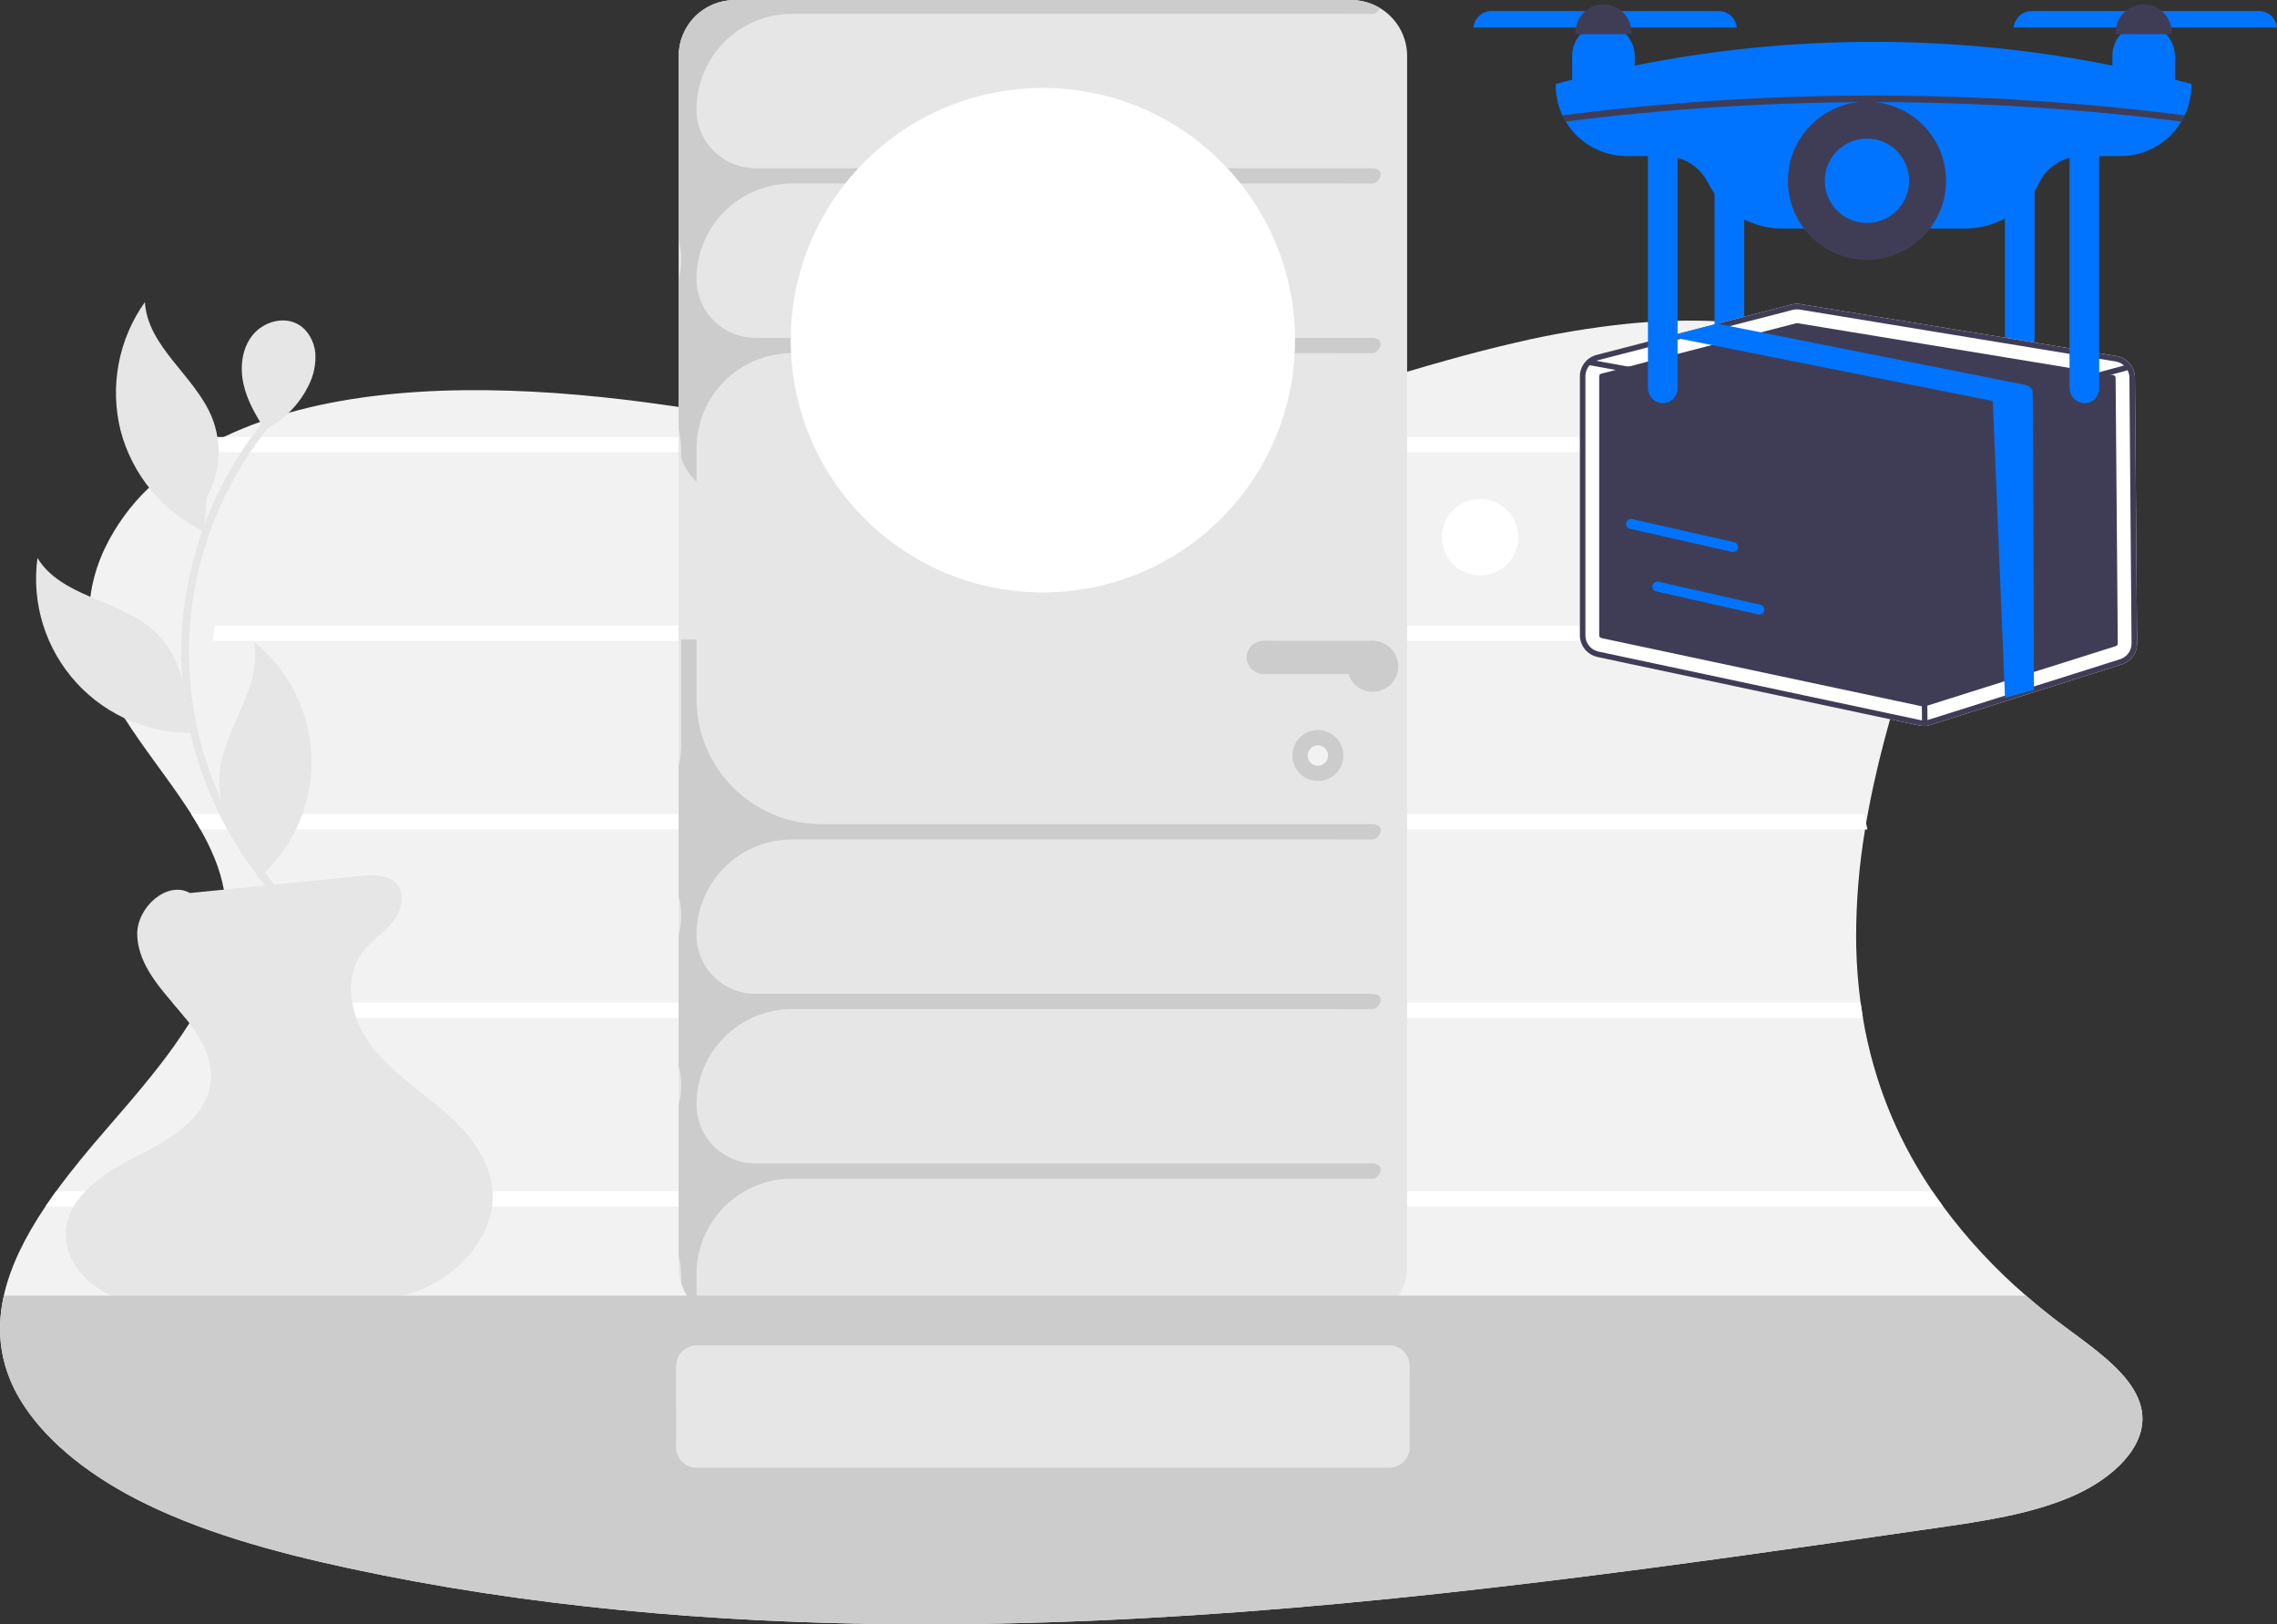
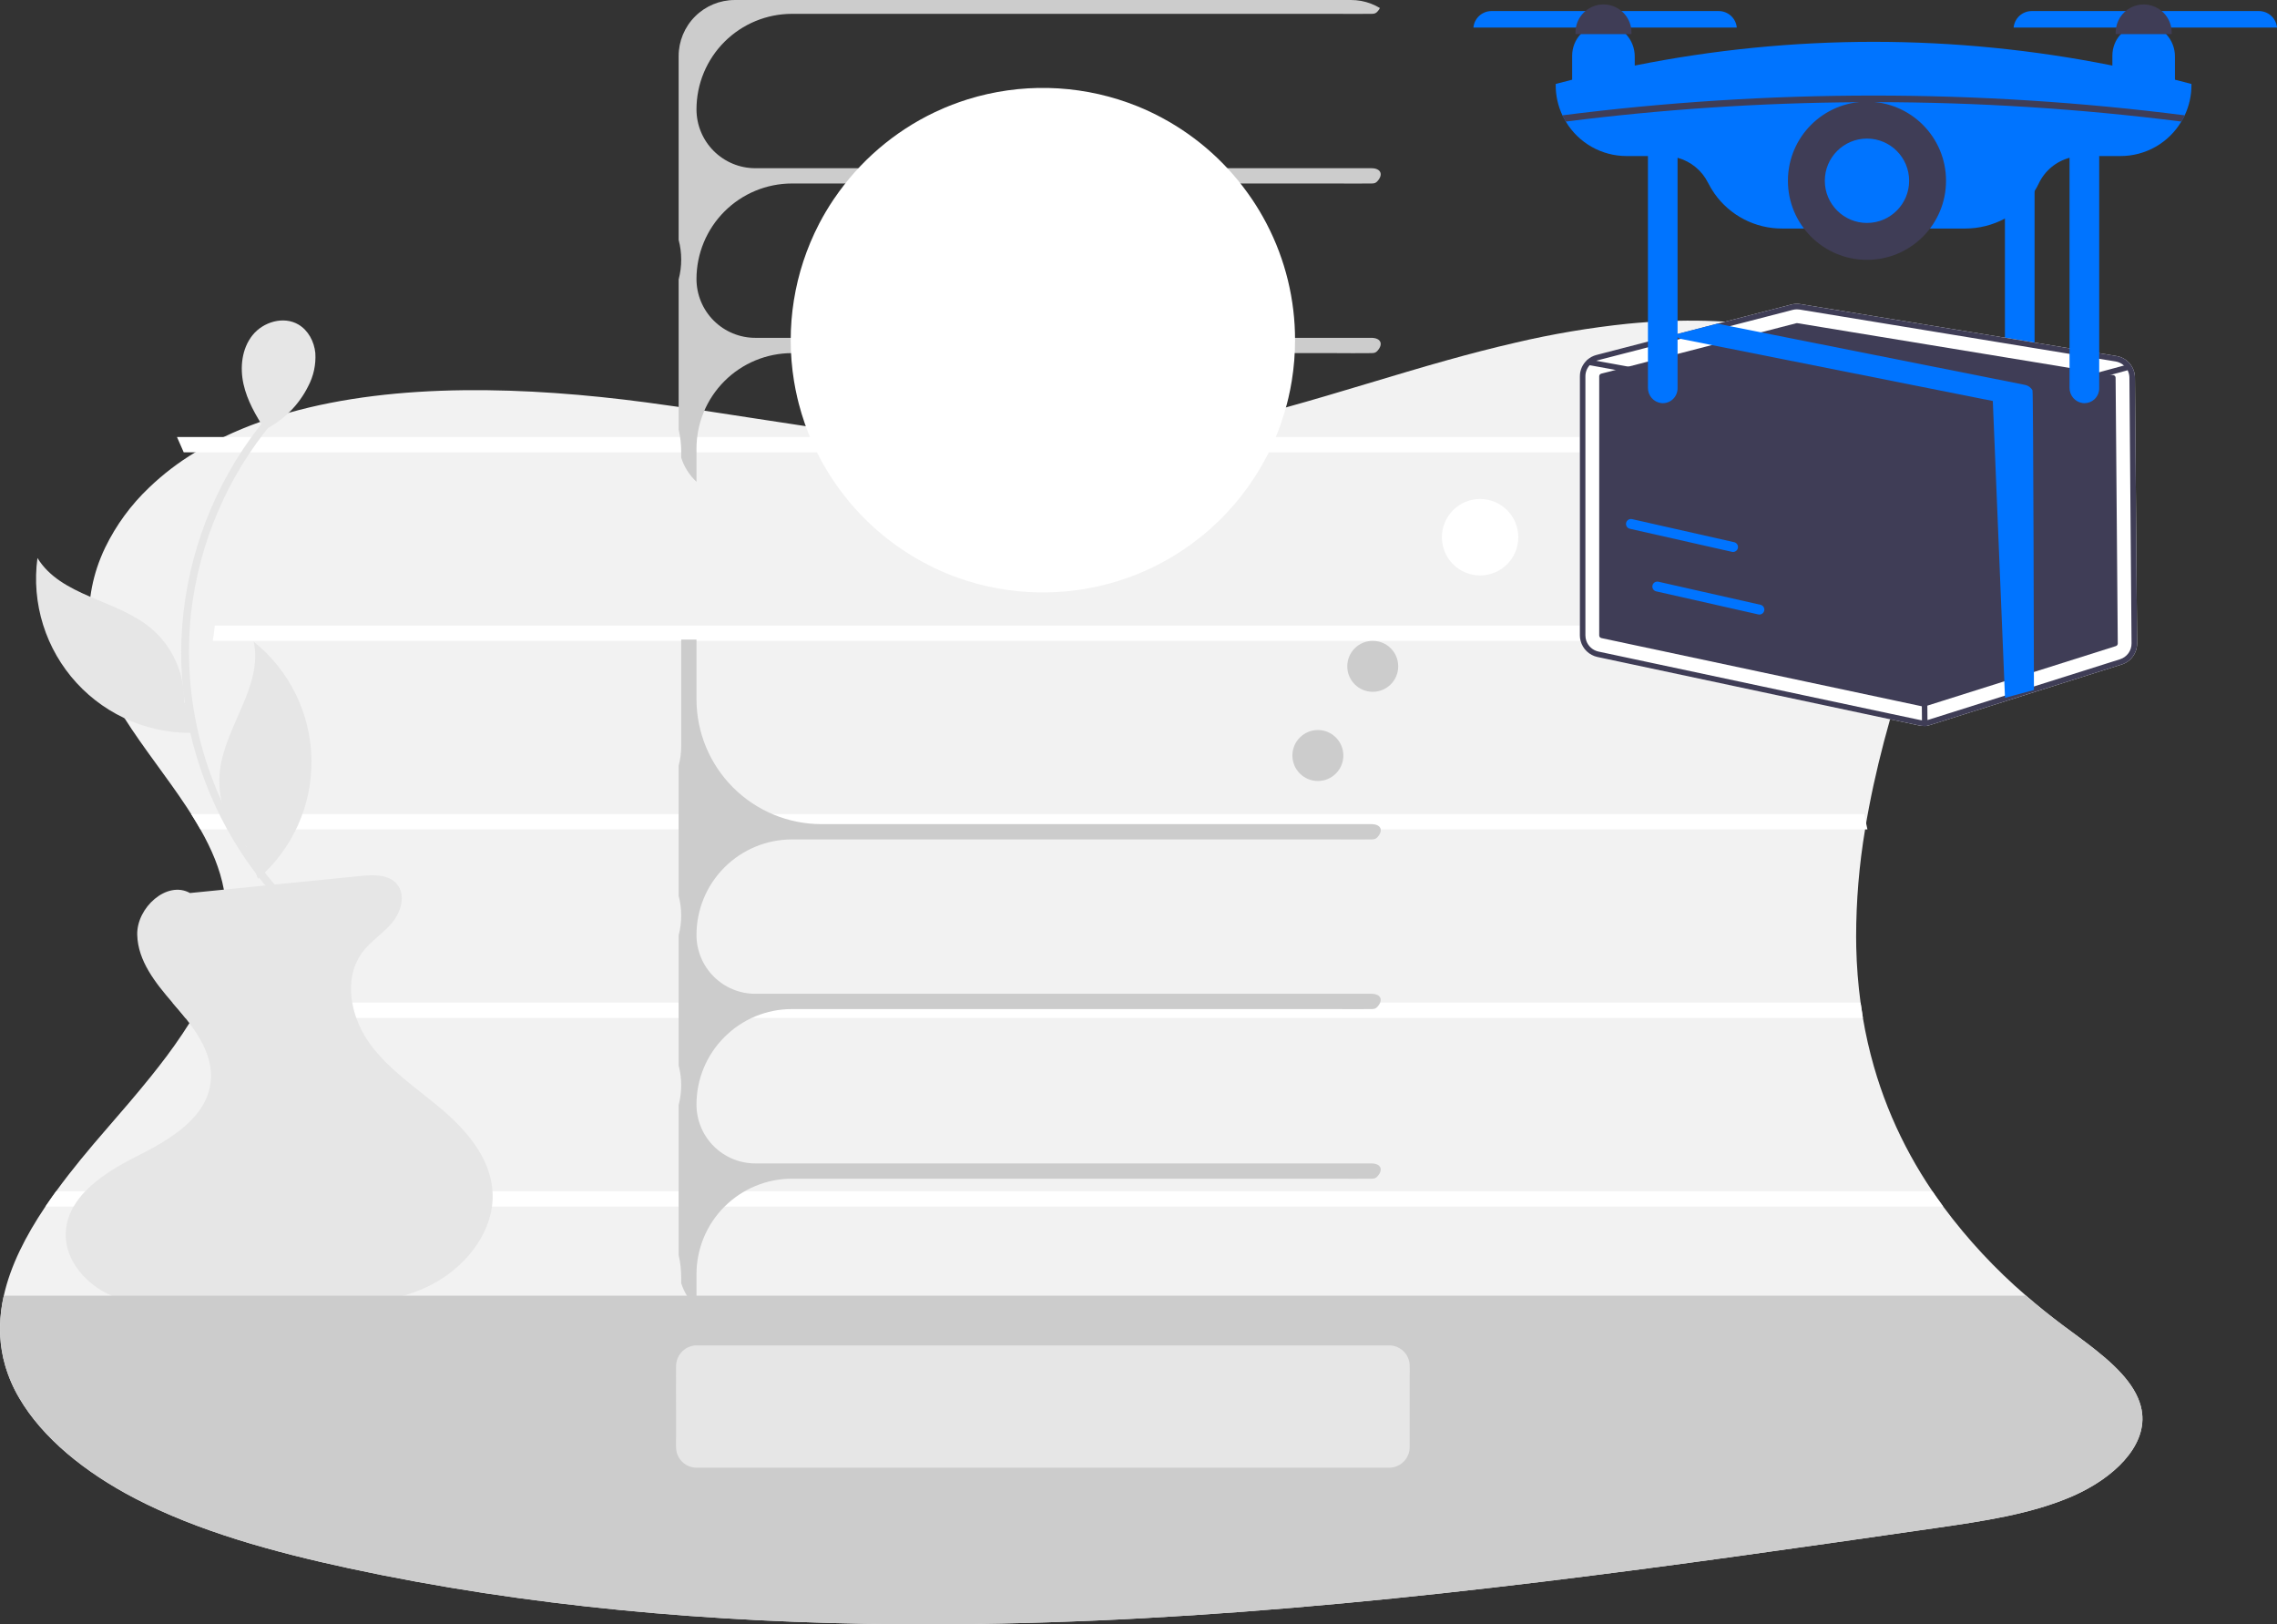
<svg xmlns="http://www.w3.org/2000/svg" width="450" height="321" viewBox="0 0 450 321" fill="none">
  <rect x="0" y="0" width="450" height="321" fill="#333333" stroke="none" />
  <g clip-path="url(#clip0_327_5106)">
    <path d="M409.617 295.666C401.522 299.206 391.902 300.626 382.514 301.975C330.719 309.443 278.758 316.926 226.011 319.791C213.482 320.476 200.91 320.874 188.296 320.985C187.456 320.99 186.615 320.995 185.774 320.995C183.066 321.005 180.356 321 177.644 320.98C140.77 320.693 104.012 317.49 68.894 309.912C53.948 306.689 39.158 302.61 26.664 296.109C16.782 290.968 8.395 284.154 3.814 276.299C2.618 274.277 1.68 272.113 1.021 269.858C0.486 268.004 0.16 266.095 0.049 264.168C0.004 263.473 -0.011 262.778 0.009 262.088C0.05 260.059 0.298 258.04 0.749 256.061C2.078 250.094 5.093 244.217 8.924 238.517C8.944 238.492 8.959 238.461 8.979 238.436C9.427 237.766 9.889 237.1 10.364 236.437C10.605 236.095 10.852 235.752 11.099 235.415C14.185 231.165 17.653 227.02 21.122 223.027C24.006 219.704 26.936 216.315 29.715 212.865C30.268 212.175 30.817 211.482 31.361 210.786C33.529 208.029 35.555 205.163 37.432 202.2C37.643 201.857 37.855 201.515 38.061 201.173C38.665 200.171 39.237 199.163 39.778 198.151C41.663 194.712 43.072 191.033 43.966 187.214C44.122 186.524 44.253 185.829 44.353 185.134C44.799 182.316 44.809 179.446 44.384 176.624C44.343 176.352 44.298 176.08 44.243 175.813C43.488 171.699 41.796 167.761 39.606 163.909C39.163 163.124 38.695 162.343 38.212 161.562C38.071 161.336 37.935 161.114 37.789 160.888C37.492 160.419 37.19 159.951 36.883 159.483C32.997 153.586 28.335 147.82 24.575 141.873C23.343 139.95 22.218 137.962 21.202 135.916C20.865 135.226 20.543 134.531 20.251 133.836C19.593 132.318 19.042 130.755 18.605 129.158C17.618 125.51 17.365 121.701 17.859 117.954V117.949C18.209 115.313 18.889 112.731 19.883 110.265C20.165 109.565 20.467 108.87 20.799 108.185C22.955 103.759 25.887 99.756 29.458 96.366C32.232 93.703 35.297 91.361 38.595 89.382C38.967 89.15 39.35 88.929 39.732 88.707C40.815 88.083 41.92 87.492 43.05 86.935C43.437 86.733 43.825 86.542 44.212 86.361C46.556 85.243 48.955 84.248 51.401 83.38C51.673 83.279 51.945 83.183 52.222 83.093C52.795 82.891 53.374 82.7 53.953 82.513C54.97 82.181 56.002 81.874 57.044 81.582C78.449 75.519 104.289 76.425 127.631 79.512C129.791 79.799 131.952 80.1 134.115 80.414C135.807 80.65 137.498 80.902 139.194 81.159C145.87 82.161 152.55 83.228 159.24 84.221C164.495 85.001 169.756 85.736 175.022 86.361C184.512 87.556 194.065 88.188 203.63 88.254C208.533 88.254 213.441 88.058 218.354 87.599C221.647 87.292 224.907 86.879 228.136 86.361C236.909 84.911 245.592 82.959 254.141 80.514C259.487 79.034 264.778 77.448 270.044 75.867C272.717 75.061 275.398 74.26 278.088 73.465C280.706 72.689 283.332 71.932 285.966 71.193C290.432 69.945 294.932 68.771 299.483 67.724C306.79 66.004 314.201 64.752 321.668 63.977C322.997 63.846 324.334 63.736 325.68 63.645C327.623 63.514 329.574 63.43 331.534 63.393C333.971 63.338 336.412 63.358 338.844 63.464C339.544 63.489 340.238 63.524 340.938 63.565C342.066 63.635 343.188 63.721 344.306 63.821C344.442 63.831 344.573 63.846 344.703 63.856C347.029 64.078 349.33 64.375 351.59 64.753C357.75 65.72 363.761 67.466 369.481 69.95L369.496 69.955C370.87 70.564 372.203 71.224 373.493 71.934C375.868 73.233 378.105 74.772 380.168 76.526C381.967 78.048 383.598 79.756 385.036 81.622C385.278 81.934 385.509 82.252 385.726 82.569C390.84 89.825 391.837 98.34 386.622 105.496L386.828 103.462C386.234 105.033 385.635 106.609 385.046 108.185C384.784 108.875 384.522 109.57 384.266 110.265C383.063 113.477 381.881 116.705 380.722 119.948V119.968C380.359 120.97 380.007 121.952 379.66 122.96V122.98C378.391 126.59 377.173 130.201 376.025 133.836C375.809 134.526 375.587 135.221 375.376 135.916C375.114 136.767 374.856 137.618 374.6 138.469C374.339 139.34 374.082 140.215 373.83 141.093C373.73 141.44 373.634 141.793 373.533 142.145C371.897 147.916 370.483 153.702 369.38 159.483C369.244 160.178 369.118 160.873 368.993 161.562C368.927 161.935 368.862 162.313 368.796 162.685C368.726 163.093 368.66 163.501 368.595 163.909C367.421 170.923 366.828 178.022 366.823 185.134C366.823 185.829 366.833 186.524 366.848 187.214C366.932 190.873 367.217 194.524 367.704 198.151C367.84 199.158 367.992 200.165 368.162 201.173C368.707 204.415 369.435 207.625 370.342 210.786C370.538 211.48 370.749 212.175 370.966 212.865C372.655 218.23 374.869 223.415 377.576 228.345C378.889 230.737 380.331 233.093 381.9 235.415C382.131 235.757 382.363 236.1 382.599 236.437C383.063 237.107 383.539 237.773 384.029 238.436C384.049 238.461 384.069 238.492 384.09 238.517C388.865 244.952 394.34 250.836 400.415 256.061C402.655 258.01 404.998 259.9 407.442 261.731C407.598 261.847 407.76 261.968 407.916 262.088C408.842 262.773 409.788 263.468 410.73 264.168C415.678 267.844 420.581 271.721 422.529 276.299C422.953 277.268 423.23 278.295 423.35 279.345C424.08 285.932 417.712 292.121 409.617 295.666Z" fill="#F2F2F2" />
    <path d="M367.474 86.363C367.338 87.37 367.212 88.377 367.086 89.385H36.306C35.878 88.373 35.43 87.365 34.977 86.363H367.474Z" fill="white" />
    <path d="M364.943 126.646H42.06C42.217 125.644 42.347 124.632 42.448 123.625H364.918C364.918 124.632 364.926 125.639 364.943 126.646Z" fill="white" />
    <path d="M369.058 163.91H39.606C39.163 163.124 38.695 162.344 38.212 161.563C38.071 161.337 37.935 161.115 37.789 160.889H368.434C368.549 161.488 368.67 162.087 368.796 162.686C368.882 163.094 368.972 163.502 369.058 163.91Z" fill="white" />
    <path d="M368.163 201.172H36.637C36.053 200.442 35.454 199.727 34.855 199.037C34.603 198.745 34.347 198.447 34.09 198.15H367.705C367.84 199.158 367.993 200.165 368.163 201.172Z" fill="white" />
    <path d="M384.028 238.435H8.979C9.427 237.766 9.888 237.099 10.363 236.436C10.604 236.094 10.851 235.751 11.098 235.414H381.899C382.13 235.756 382.362 236.099 382.599 236.436C383.062 237.106 383.538 237.772 384.028 238.435Z" fill="white" />
-     <path d="M274.247 2.699C273.809 2.319 273.341 1.976 272.848 1.672V1.667C272.803 1.637 272.756 1.61 272.707 1.586C272.144 1.244 271.551 0.954 270.935 0.72C269.683 0.241 268.354 -0.003 267.013 2.52056e-05H145.19C142.254 0.003 139.439 1.172 137.363 3.249C135.287 5.325 134.119 8.141 134.115 11.078V250.27C134.113 251.396 134.285 252.515 134.624 253.588C134.659 253.704 134.699 253.82 134.739 253.931C134.77 254.021 134.8 254.107 134.835 254.193C135 254.636 135.196 255.067 135.424 255.482C135.53 255.678 135.641 255.869 135.756 256.061C135.862 256.237 135.973 256.403 136.094 256.569C136.149 256.655 136.209 256.741 136.275 256.826C136.282 256.842 136.292 256.856 136.305 256.866C136.411 257.013 136.522 257.159 136.642 257.3C136.829 257.526 137.025 257.748 137.226 257.954C137.362 258.1 137.503 258.236 137.644 258.367C139.69 260.283 142.388 261.348 145.19 261.348H267.013C269.95 261.347 272.766 260.179 274.843 258.102C276.919 256.024 278.087 253.208 278.088 250.27V11.078C278.089 9.487 277.746 7.915 277.083 6.469C276.42 5.023 275.453 3.737 274.247 2.699Z" fill="#E6E6E6" />
-     <path d="M271.293 126.645H271.278C270.935 126.635 270.593 126.645 270.251 126.645H252.491C251.507 126.59 250.52 126.59 249.536 126.645C248.91 126.689 248.306 126.889 247.779 127.229C247.344 127.53 246.988 127.932 246.741 128.4C246.494 128.868 246.363 129.389 246.359 129.918C246.376 130.794 246.737 131.628 247.363 132.24C247.989 132.853 248.831 133.194 249.707 133.191C250.21 133.201 250.719 133.191 251.222 133.191H269.128C271.031 133.191 273.216 133.433 274.218 131.353C274.45 130.855 274.555 130.306 274.522 129.756C274.489 129.207 274.32 128.675 274.029 128.207C273.739 127.74 273.337 127.352 272.859 127.079C272.381 126.807 271.843 126.657 271.293 126.645Z" fill="#CCCCCC" />
    <path d="M260.45 154.343C263.23 154.343 265.484 152.088 265.484 149.307C265.484 146.526 263.23 144.271 260.45 144.271C257.67 144.271 255.416 146.526 255.416 149.307C255.416 152.088 257.67 154.343 260.45 154.343Z" fill="#CCCCCC" />
-     <path d="M260.451 151.321C261.563 151.321 262.465 150.42 262.465 149.307C262.465 148.195 261.563 147.293 260.451 147.293C259.339 147.293 258.438 148.195 258.438 149.307C258.438 150.42 259.339 151.321 260.451 151.321Z" fill="#F2F2F2" />
    <path d="M143.173 204.946C141.418 206.696 140.026 208.775 139.077 211.066C138.128 213.356 137.642 215.811 137.646 218.29C137.646 221.374 138.871 224.331 141.051 226.511C143.231 228.692 146.187 229.917 149.27 229.917H271.002C272.875 229.917 273.459 231.131 272.195 232.511C271.737 233.009 271.244 232.929 270.751 232.939C268.51 232.979 266.26 232.939 264.015 232.939H156.514C154.035 232.939 151.582 233.427 149.292 234.376C147.003 235.325 144.923 236.716 143.171 238.469C141.419 240.222 140.029 242.303 139.081 244.593C138.133 246.884 137.645 249.338 137.646 251.817V258.369C136.243 257.064 135.202 255.417 134.626 253.59V252.452C134.626 250.955 134.456 249.463 134.117 248.005V218.386C134.456 217.099 134.627 215.774 134.626 214.443C134.627 213.132 134.456 211.827 134.117 210.561V184.864C134.456 183.577 134.627 182.252 134.626 180.921C134.627 179.61 134.456 178.305 134.117 177.038V151.337C134.456 150.05 134.627 148.725 134.626 147.394V126.4H137.646V138.164C137.646 144.716 140.248 150.999 144.88 155.632C149.511 160.265 155.793 162.868 162.343 162.868H271.012C272.885 162.868 273.474 164.082 272.205 165.462C271.742 165.96 271.244 165.885 270.751 165.89C268.51 165.93 266.26 165.89 264.015 165.89H156.514C151.509 165.891 146.71 167.88 143.172 171.421C139.633 174.961 137.646 179.762 137.646 184.768C137.646 187.852 138.871 190.809 141.051 192.989C143.231 195.17 146.187 196.395 149.27 196.395H271.002C272.875 196.395 273.459 197.604 272.195 198.989C271.737 199.487 271.244 199.407 270.751 199.417C268.51 199.457 266.26 199.417 264.015 199.417H156.514C154.035 199.413 151.581 199.899 149.291 200.848C147.002 201.797 144.923 203.19 143.173 204.946Z" fill="#CCCCCC" />
    <path d="M272.195 69.357C271.737 69.856 271.244 69.775 270.751 69.785C268.51 69.826 266.26 69.785 264.015 69.785H156.514C154.035 69.786 151.582 70.274 149.292 71.223C147.003 72.172 144.923 73.562 143.171 75.315C141.419 77.069 140.029 79.15 139.081 81.44C138.133 83.73 137.645 86.185 137.646 88.664V95.215C136.243 93.91 135.202 92.264 134.626 90.436V89.298C134.626 87.802 134.456 86.31 134.117 84.852V55.233C134.456 53.946 134.627 52.62 134.626 51.29C134.627 49.979 134.456 48.673 134.117 47.407V11.08C134.121 8.143 135.289 5.327 137.365 3.251C139.441 1.174 142.256 0.005 145.192 0.002H267.015C268.356 -0.001 269.685 0.243 270.937 0.722C271.553 0.956 272.146 1.246 272.709 1.588C272.579 1.853 272.409 2.096 272.205 2.308C271.742 2.807 271.244 2.731 270.751 2.736C268.51 2.777 266.26 2.736 264.015 2.736H156.514C151.509 2.737 146.71 4.727 143.172 8.267C139.633 11.807 137.646 16.609 137.646 21.615C137.646 24.698 138.871 27.656 141.051 29.836C143.231 32.017 146.187 33.242 149.27 33.242H271.002C272.875 33.242 273.459 34.451 272.195 35.835C271.737 36.334 271.244 36.253 270.751 36.263C268.51 36.304 266.26 36.263 264.015 36.263H156.514C151.51 36.264 146.712 38.253 143.173 41.792C139.635 45.332 137.647 50.132 137.646 55.137C137.646 58.221 138.871 61.178 141.051 63.358C143.231 65.539 146.187 66.764 149.27 66.764H271.002C272.875 66.764 273.459 67.978 272.195 69.357Z" fill="#CCCCCC" />
    <path d="M292.51 113.72C296.68 113.72 300.061 110.338 300.061 106.167C300.061 101.995 296.68 98.613 292.51 98.613C288.34 98.613 284.959 101.995 284.959 106.167C284.959 110.338 288.34 113.72 292.51 113.72Z" fill="white" />
    <path d="M97.225 238.436C96.284 245.386 90.651 251.499 84.076 254.465C82.664 255.099 81.209 255.633 79.722 256.061C73.193 257.969 66.135 258.05 59.269 258.09C52.332 258.136 45.395 258.179 38.458 258.221C32.986 258.257 27.338 258.257 22.284 256.157C22.208 256.126 22.133 256.096 22.062 256.061C17.104 253.916 12.87 249.208 12.991 243.814C13.042 241.918 13.579 240.066 14.551 238.436C15.196 237.34 15.97 236.326 16.857 235.415C19.61 232.56 23.426 230.324 27 228.526C33.504 225.258 40.945 220.917 41.65 213.671C42.057 209.492 40.023 205.639 37.431 202.2C37.174 201.853 36.907 201.51 36.636 201.173C36.052 200.443 35.453 199.728 34.853 199.038C34.602 198.746 34.345 198.449 34.088 198.151C30.69 194.214 27.252 189.888 27.121 184.742C26.985 179.359 32.996 173.94 37.547 176.483C39.777 176.262 42.009 176.038 44.242 175.814C46.98 175.542 49.716 175.268 52.447 174.993C53.057 174.937 53.661 174.877 54.265 174.811C59.948 174.247 65.628 173.68 71.305 173.109C73.832 172.858 76.797 172.767 78.438 174.706C80.225 176.826 79.299 180.169 77.532 182.304C75.765 184.44 73.314 185.945 71.647 188.156C69.503 191.006 68.999 194.611 69.618 198.151C69.796 199.18 70.062 200.19 70.414 201.173C71.036 202.924 71.897 204.581 72.971 206.098C76.696 211.325 82.214 214.925 87.117 219.064C92.02 223.209 96.611 228.471 97.285 234.851C97.306 235.037 97.321 235.229 97.331 235.415C97.399 236.423 97.364 237.436 97.225 238.436Z" fill="#E6E6E6" />
    <path d="M57.365 180.377C52.419 175.489 48.206 169.911 44.857 163.816C41.518 157.753 39.052 151.248 37.532 144.495C35.991 137.641 35.48 130.596 36.017 123.591C37.131 109.326 42.401 95.7 51.175 84.398C51.71 83.711 52.259 83.034 52.82 82.367C53.446 81.622 54.51 82.695 53.888 83.436C44.935 94.174 39.326 107.303 37.755 121.198C36.619 131.815 37.887 142.553 41.467 152.613C45.047 162.673 50.845 171.797 58.433 179.308C59.126 179.992 58.058 181.06 57.365 180.377Z" fill="#E6E6E6" />
    <path d="M50.566 85.681C51.178 85.452 51.776 85.191 52.36 84.898C52.389 84.944 52.418 84.99 52.448 85.036L50.566 85.681Z" fill="#E6E6E6" />
    <path d="M49.9 66.249C52.011 63.603 56.047 62.416 58.967 64.129C60.925 65.277 62.097 67.508 62.319 69.767C62.464 72.047 61.973 74.322 60.903 76.339C59.058 80.043 56.059 83.046 52.359 84.897C50.547 82.1 48.846 79.159 48.123 75.907C47.387 72.603 47.789 68.895 49.9 66.249Z" fill="#E6E6E6" />
-     <path d="M23.841 85.132C22.755 80.797 22.622 76.279 23.45 71.887C24.278 67.496 26.048 63.336 28.638 59.695C29.172 68.555 38.452 74.196 41.85 82.395C42.891 84.96 43.34 87.727 43.166 90.489C42.993 93.252 42.199 95.941 40.846 98.355L40.335 105.078C36.308 103.143 32.748 100.358 29.901 96.915C27.053 93.472 24.985 89.452 23.841 85.132Z" fill="#E6E6E6" />
    <path d="M7.402 110.273C12.043 117.838 22.886 118.443 29.743 124.075C31.869 125.848 33.568 128.077 34.715 130.596C35.862 133.116 36.428 135.861 36.37 138.628L39.085 144.8C34.618 145.021 30.157 144.255 26.019 142.557C21.881 140.858 18.168 138.269 15.144 134.974C12.12 131.678 9.858 127.756 8.52 123.487C7.182 119.218 6.8 114.707 7.402 110.273Z" fill="#E6E6E6" />
    <path d="M50.144 126.816C53.635 129.613 56.467 133.145 58.439 137.16C60.411 141.176 61.475 145.577 61.555 150.05C61.635 154.523 60.728 158.959 58.901 163.042C57.073 167.125 54.369 170.756 50.98 173.675L48.694 167.333C46.746 165.367 45.264 162.988 44.359 160.372C43.455 157.756 43.15 154.97 43.468 152.22C44.555 143.411 51.994 135.497 50.144 126.816Z" fill="#E6E6E6" />
    <path d="M255.939 67.228C255.941 69.926 255.723 72.621 255.29 75.284C255.109 76.407 254.889 77.517 254.63 78.613C254.535 79.016 254.439 79.419 254.333 79.817C254.001 81.101 253.614 82.37 253.181 83.608C249.07 95.416 240.676 105.248 229.662 111.158C228.952 111.546 228.227 111.914 227.497 112.261C226.571 112.704 225.629 113.117 224.673 113.5C224.109 113.726 223.54 113.943 222.966 114.149C212.748 117.809 201.618 118.048 191.252 114.829C190.744 114.673 190.245 114.507 189.747 114.331C188.72 113.978 187.712 113.592 186.722 113.172C186.057 112.89 185.403 112.598 184.758 112.286C178.784 109.448 173.433 105.451 169.015 100.528C164.597 95.606 161.199 89.854 159.019 83.608C158.591 82.365 158.204 81.101 157.872 79.817C157.766 79.419 157.67 79.016 157.575 78.613C157.318 77.515 157.098 76.406 156.915 75.284C155.188 64.671 156.927 53.782 161.874 44.235C161.904 44.18 161.934 44.119 161.964 44.064C162.782 42.506 163.683 40.993 164.662 39.532L164.859 39.245C169.854 31.881 176.723 25.984 184.758 22.164C185.408 21.857 186.062 21.56 186.722 21.283C187.683 20.88 188.655 20.502 189.646 20.16C190.175 19.973 190.714 19.797 191.252 19.626C201.618 16.407 212.748 16.646 222.966 20.306C223.576 20.522 224.18 20.754 224.779 20.996C225.7 21.368 226.606 21.768 227.497 22.194C228.227 22.541 228.949 22.907 229.662 23.292C236.758 27.102 242.826 32.576 247.346 39.245L247.543 39.532C248.522 40.993 249.423 42.506 250.241 44.064C250.271 44.119 250.301 44.18 250.331 44.235C254.028 51.334 255.952 59.223 255.939 67.228Z" fill="white" />
    <path d="M409.617 295.666C401.522 299.206 391.902 300.626 382.514 301.975C330.719 309.443 278.758 316.926 226.011 319.791C213.482 320.476 200.91 320.874 188.296 320.985C187.456 320.99 186.615 320.995 185.774 320.995C183.066 321.005 180.356 321 177.644 320.98C140.77 320.693 104.012 317.49 68.894 309.911C53.948 306.689 39.158 302.61 26.664 296.109C16.782 290.967 8.395 284.154 3.814 276.299C2.618 274.277 1.68 272.113 1.021 269.858C0.486 268.004 0.16 266.095 0.049 264.168C0.004 263.473 -0.011 262.778 0.009 262.088C0.05 260.059 0.298 258.039 0.749 256.061H400.415C402.655 258.009 404.998 259.899 407.442 261.731C407.598 261.846 407.76 261.967 407.916 262.088C408.842 262.773 409.788 263.468 410.73 264.168C415.678 267.844 420.581 271.721 422.529 276.299C422.953 277.268 423.23 278.294 423.35 279.345C424.08 285.932 417.712 292.121 409.617 295.666Z" fill="#CCCCCC" />
    <path d="M278.592 272.144C278.592 271.328 278.637 270.502 278.587 269.686C278.522 268.663 278.073 267.703 277.33 266.997C276.587 266.291 275.605 265.892 274.58 265.879C274.067 265.869 273.553 265.879 273.04 265.879H137.911C137.354 265.855 136.798 265.943 136.276 266.14C135.754 266.337 135.278 266.638 134.875 267.024C134.473 267.411 134.154 267.875 133.937 268.389C133.72 268.903 133.609 269.456 133.612 270.014C133.587 272.949 133.612 275.885 133.612 278.821V283.937C133.612 284.763 133.557 285.619 133.637 286.445C133.746 287.431 134.214 288.343 134.95 289.008C135.687 289.673 136.642 290.044 137.634 290.05C137.796 290.055 137.962 290.05 138.123 290.05H274.595C275.668 290.032 276.69 289.591 277.439 288.822C278.188 288.053 278.602 287.02 278.592 285.946C278.602 284.899 278.592 283.847 278.592 282.794V272.144Z" fill="#E6E6E6" />
    <path d="M271.294 136.718C274.074 136.718 276.328 134.463 276.328 131.682C276.328 128.901 274.074 126.646 271.294 126.646C268.514 126.646 266.26 128.901 266.26 131.682C266.26 134.463 268.514 136.718 271.294 136.718Z" fill="#CCCCCC" />
    <path d="M396.231 28.268V73.728C396.222 74.469 396.486 75.188 396.974 75.747C397.461 76.305 398.138 76.665 398.874 76.756C398.971 76.762 399.069 76.769 399.167 76.769C399.894 76.769 400.596 76.498 401.133 76.007C401.433 75.731 401.673 75.396 401.838 75.023C402.003 74.65 402.088 74.246 402.09 73.838V27.93L396.231 28.268Z" fill="#0074FF" />
-     <path d="M338.844 28.268V73.728C338.835 74.469 339.099 75.188 339.587 75.747C340.075 76.305 340.751 76.665 341.487 76.756C341.585 76.762 341.682 76.769 341.78 76.769C342.507 76.769 343.209 76.498 343.746 76.007C344.046 75.731 344.287 75.396 344.451 75.023C344.616 74.65 344.702 74.246 344.703 73.838V27.93L338.844 28.268Z" fill="#0074FF" />
    <path d="M421.925 74.629C421.919 73.598 421.548 72.603 420.878 71.82C420.208 71.037 419.282 70.518 418.265 70.353L414.862 69.794L409.003 68.833L402.091 67.7L396.231 66.733L355.823 60.096C355.225 59.999 354.613 60.026 354.026 60.176L344.703 62.593L340.938 63.565L339.402 63.963H339.397L339.392 63.968L338.843 64.109L333.291 65.544L331.534 65.998L330.995 66.133L325.679 67.508L315.496 70.147C314.815 70.323 314.188 70.661 313.668 71.134V71.144C313.214 71.55 312.851 72.047 312.603 72.604C312.355 73.16 312.227 73.763 312.229 74.372V125.569C312.227 125.933 312.274 126.295 312.37 126.646C312.574 127.432 312.992 128.146 313.578 128.709C314.164 129.272 314.894 129.661 315.687 129.834L373.533 142.146L379.287 143.37C379.53 143.423 379.778 143.452 380.027 143.455C380.083 143.464 380.141 143.467 380.198 143.465C380.392 143.464 380.585 143.451 380.777 143.425L380.782 143.42C381.03 143.391 381.275 143.337 381.512 143.259L402.091 136.758L419.297 131.324C420.189 131.047 420.968 130.489 421.517 129.733C422.067 128.977 422.358 128.064 422.348 127.13L421.925 74.629Z" fill="white" />
    <path d="M418.104 74.654C418.103 74.525 418.057 74.401 417.973 74.304C417.889 74.207 417.773 74.144 417.646 74.125L417.218 74.055L414.862 73.667L414.63 73.627H414.625L414.615 73.622L409.002 72.705L402.09 71.567L396.231 70.605L355.204 63.863C355.173 63.863 355.148 63.858 355.113 63.858C355.068 63.856 355.024 63.863 354.982 63.878L351.589 64.754L348.01 65.68L344.703 66.537L338.843 68.052L338.304 68.193H338.299L331.534 69.946L325.679 71.456L321.818 72.458L319.306 73.108L319.296 73.113L316.452 73.843C316.335 73.873 316.231 73.942 316.158 74.037C316.085 74.133 316.047 74.251 316.049 74.372V125.569C316.049 125.693 316.092 125.812 316.17 125.909C316.248 126.005 316.356 126.071 316.477 126.098L319.054 126.647L374.6 138.47L379.805 139.578H379.81L380.082 139.633C380.173 139.655 380.269 139.652 380.359 139.623L380.897 139.452L396.105 134.648H396.11L401.954 132.805L418.149 127.684C418.26 127.65 418.357 127.581 418.426 127.488C418.495 127.394 418.532 127.281 418.532 127.165L418.104 74.654Z" fill="#3F3D56" />
    <path d="M421.925 74.629C421.919 73.598 421.548 72.603 420.878 71.82C420.208 71.037 419.282 70.518 418.265 70.353L414.862 69.794L409.003 68.833L402.091 67.7L396.231 66.733L355.823 60.096C355.225 59.999 354.613 60.026 354.026 60.176L344.703 62.593L340.938 63.565L339.402 63.963H339.397L339.392 63.968L338.843 64.109L333.291 65.544L331.534 65.998L330.995 66.133L325.679 67.508L315.496 70.147C314.815 70.323 314.188 70.661 313.668 71.134V71.144C313.214 71.55 312.851 72.047 312.603 72.604C312.355 73.16 312.227 73.763 312.229 74.372V125.569C312.227 125.933 312.274 126.295 312.37 126.646C312.574 127.432 312.992 128.146 313.578 128.709C314.164 129.272 314.894 129.661 315.687 129.834L373.533 142.146L379.287 143.37C379.53 143.423 379.778 143.452 380.027 143.455C380.083 143.464 380.141 143.467 380.198 143.465C380.392 143.464 380.585 143.451 380.777 143.425L380.782 143.42C381.03 143.391 381.275 143.337 381.512 143.259L402.091 136.758L419.297 131.324C420.189 131.047 420.968 130.489 421.517 129.733C422.067 128.977 422.358 128.064 422.348 127.13L421.925 74.629ZM418.97 130.287L401.96 135.66L396.226 137.473L381.18 142.227C381.094 142.252 381.008 142.272 380.928 142.292C380.569 142.369 380.201 142.391 379.835 142.358H379.83C379.73 142.342 379.624 142.322 379.518 142.302L373.83 141.094L315.908 128.766C315.36 128.647 314.851 128.39 314.43 128.019C314.009 127.648 313.69 127.176 313.502 126.646C313.383 126.3 313.322 125.935 313.321 125.569V74.372C313.32 73.561 313.619 72.779 314.162 72.176H314.167V72.171C314.522 71.779 314.968 71.481 315.465 71.3C315.563 71.259 315.664 71.225 315.767 71.199L325.679 68.641L331.534 67.126L332.148 66.959H332.163L338.843 65.237L341.859 64.457L344.305 63.822L344.703 63.721L354.293 61.239C354.561 61.169 354.837 61.134 355.113 61.133C355.292 61.134 355.47 61.148 355.647 61.173L396.231 67.841L402.091 68.802L409.003 69.935L414.862 70.902L418.089 71.431C418.711 71.531 419.291 71.811 419.755 72.237H419.765C420.098 72.542 420.364 72.912 420.547 73.324C420.731 73.737 420.828 74.182 420.833 74.634L421.255 127.14C421.264 127.841 421.046 128.525 420.634 129.092C420.222 129.659 419.639 130.078 418.97 130.287Z" fill="#3F3D56" />
    <path d="M420.468 73.152C420.426 73.18 420.379 73.201 420.33 73.213L401.962 78.18L396.244 79.726L379.982 84.122C379.935 84.133 379.888 84.139 379.84 84.14C379.807 84.139 379.774 84.137 379.742 84.133L314.167 72.174L313.948 72.134C313.806 72.107 313.68 72.025 313.598 71.906C313.516 71.787 313.485 71.64 313.511 71.498C313.537 71.355 313.618 71.229 313.737 71.147C313.856 71.064 314.002 71.032 314.145 71.057L315.464 71.297L379.818 83.035L393.834 79.246L401.675 77.126L419.759 72.235L420.046 72.159C420.17 72.126 420.302 72.138 420.418 72.193C420.535 72.247 420.628 72.341 420.682 72.457C420.697 72.485 420.707 72.514 420.715 72.544C420.745 72.659 420.737 72.78 420.693 72.889C420.648 72.999 420.569 73.091 420.468 73.152Z" fill="#3F3D56" />
    <path d="M380.385 143.59C380.242 143.59 380.104 143.534 380.002 143.432C379.9 143.331 379.842 143.194 379.84 143.05L379.295 83.599C379.294 83.455 379.35 83.315 379.451 83.212C379.552 83.109 379.691 83.05 379.835 83.049H379.84C379.984 83.049 380.122 83.106 380.224 83.207C380.326 83.308 380.384 83.445 380.385 83.589L380.931 143.04C380.932 143.185 380.876 143.324 380.774 143.427C380.673 143.53 380.535 143.589 380.39 143.59H380.385Z" fill="#3F3D56" />
    <path d="M401.964 136.358L396.246 137.904L393.836 79.246L332.343 67.006C332.282 66.996 332.223 66.981 332.165 66.963C331.692 66.828 331.28 66.537 330.994 66.137L339.391 63.963L341.859 64.454L400.208 76.064C400.515 76.124 400.805 76.251 401.058 76.434C401.312 76.617 401.523 76.853 401.676 77.126C401.858 77.442 401.96 135.98 401.964 136.358Z" fill="#0074FF" />
    <path d="M432.849 16.527C431.847 16.26 430.835 16.003 429.833 15.751V11.179C429.842 9.534 429.22 7.949 428.097 6.748C427.605 6.213 427.022 5.772 426.375 5.444C426.23 5.366 426.08 5.297 425.927 5.237C425.333 4.99 424.702 4.843 424.059 4.804C423.373 4.756 422.684 4.824 422.02 5.005C421.623 5.114 421.237 5.261 420.868 5.444C420.339 5.714 419.851 6.058 419.418 6.466C419.322 6.556 419.232 6.647 419.136 6.748C418.063 7.895 417.465 9.407 417.465 10.978V12.957C386.311 6.702 354.225 6.702 323.072 12.957V11.179C323.08 9.534 322.459 7.949 321.335 6.748C320.846 6.213 320.264 5.772 319.618 5.444C319.471 5.367 319.32 5.298 319.165 5.237C318.571 4.99 317.94 4.843 317.298 4.804C316.612 4.756 315.922 4.824 315.259 5.005C314.863 5.114 314.479 5.261 314.111 5.443C313.58 5.713 313.09 6.057 312.656 6.466C312.561 6.556 312.47 6.647 312.379 6.748C311.305 7.894 310.706 9.406 310.703 10.978V15.751C309.701 16.003 308.695 16.26 307.693 16.527L307.451 16.592V16.839C307.449 18.896 307.901 20.929 308.775 22.791L309.44 24.02C310.68 26.098 312.439 27.819 314.543 29.014C316.648 30.209 319.026 30.837 321.446 30.838H325.679V76.637C325.67 77.378 325.934 78.097 326.422 78.656C326.91 79.214 327.586 79.573 328.322 79.663C328.729 79.705 329.141 79.659 329.529 79.531C329.918 79.403 330.275 79.194 330.577 78.918C330.879 78.642 331.119 78.307 331.284 77.933C331.449 77.56 331.534 77.156 331.534 76.748V31.18C332.827 31.532 334.03 32.152 335.067 33.001C336.104 33.85 336.949 34.907 337.55 36.105C337.927 36.858 338.36 37.581 338.843 38.271C340.353 40.407 342.355 42.15 344.679 43.349C347.004 44.549 349.583 45.172 352.199 45.164H388.343C391.095 45.168 393.805 44.489 396.231 43.191C398.624 41.923 400.644 40.051 402.091 37.762C402.393 37.281 402.667 36.784 402.911 36.272C403.496 35.032 404.344 33.934 405.396 33.055C406.448 32.176 407.679 31.536 409.002 31.18V76.637C408.993 77.379 409.257 78.097 409.745 78.656C410.233 79.215 410.909 79.573 411.645 79.663C411.742 79.673 411.84 79.678 411.937 79.678C412.665 79.679 413.367 79.408 413.906 78.918C414.206 78.642 414.446 78.306 414.61 77.933C414.775 77.559 414.861 77.156 414.862 76.748V30.838H419.091C421.511 30.838 423.889 30.21 425.994 29.015C428.098 27.82 429.857 26.099 431.097 24.02C431.339 23.622 431.561 23.212 431.761 22.791C432.637 20.929 433.091 18.897 433.09 16.839V16.592L432.849 16.527Z" fill="#0074FF" />
    <path d="M368.967 51.353C377.596 51.353 384.591 44.355 384.591 35.724C384.591 27.093 377.596 20.096 368.967 20.096C360.339 20.096 353.344 27.093 353.344 35.724C353.344 44.355 360.339 51.353 368.967 51.353Z" fill="#3F3D56" />
    <path d="M368.967 44.059C373.569 44.059 377.3 40.327 377.3 35.724C377.3 31.12 373.569 27.389 368.967 27.389C364.365 27.389 360.635 31.12 360.635 35.724C360.635 40.327 364.365 44.059 368.967 44.059Z" fill="#0074FF" />
    <path d="M446.436 2.186H425.928V5.444H450C449.918 4.554 449.507 3.728 448.848 3.125C448.189 2.523 447.329 2.188 446.436 2.186Z" fill="#0074FF" />
    <path d="M401.518 2.186C400.625 2.188 399.765 2.523 399.105 3.126C398.446 3.728 398.033 4.554 397.949 5.444H422.022V2.186H401.518Z" fill="#0074FF" />
    <path d="M429.099 5.443C428.867 4.172 428.202 3.021 427.217 2.185C426.475 1.558 425.581 1.137 424.625 0.966C423.669 0.794 422.685 0.878 421.772 1.208C420.858 1.539 420.048 2.104 419.423 2.848C418.798 3.591 418.38 4.487 418.211 5.443C418.148 5.765 418.116 6.092 418.115 6.42V6.747H429.185V6.42C429.182 6.093 429.154 5.766 429.099 5.443Z" fill="#3F3D56" />
    <path d="M339.675 2.186H319.166V5.444H343.239C343.156 4.554 342.746 3.728 342.086 3.125C341.427 2.523 340.567 2.188 339.675 2.186Z" fill="#0074FF" />
    <path d="M294.757 2.186C293.863 2.188 293.003 2.523 292.344 3.126C291.684 3.728 291.272 4.554 291.188 5.444H315.26V2.186H294.757Z" fill="#0074FF" />
    <path d="M322.337 5.444C322.11 4.164 321.441 3.005 320.445 2.17C319.449 1.335 318.192 0.877 316.892 0.877C315.593 0.877 314.335 1.335 313.34 2.17C312.344 3.005 311.674 4.164 311.448 5.444C311.387 5.766 311.357 6.093 311.357 6.421V6.748H322.422V6.421C322.419 6.093 322.391 5.767 322.337 5.444Z" fill="#3F3D56" />
    <path d="M308.777 22.792C349.606 17.582 390.932 17.582 431.761 22.792C431.56 23.213 431.338 23.624 431.097 24.023C411.055 21.483 390.874 20.202 370.673 20.187H370.66C369.507 20.187 368.349 20.187 367.196 20.2H367.177C347.873 20.318 328.593 21.595 309.441 24.023L308.777 22.792Z" fill="#3F3D56" />
    <path d="M347.708 121.45C347.636 121.45 347.564 121.442 347.493 121.426L327.312 116.867C327.187 116.839 327.069 116.786 326.964 116.713C326.859 116.639 326.77 116.545 326.702 116.436C326.633 116.328 326.587 116.207 326.565 116.08C326.543 115.954 326.546 115.825 326.575 115.699C326.603 115.574 326.656 115.456 326.729 115.351C326.803 115.246 326.897 115.157 327.006 115.089C327.114 115.02 327.235 114.974 327.361 114.952C327.488 114.93 327.617 114.933 327.742 114.961L347.923 119.52C348.157 119.573 348.363 119.71 348.503 119.906C348.642 120.102 348.705 120.342 348.678 120.581C348.652 120.819 348.538 121.04 348.359 121.2C348.18 121.361 347.949 121.45 347.708 121.45Z" fill="#0074FF" />
    <path d="M342.501 109.079C342.429 109.079 342.357 109.07 342.286 109.055L322.105 104.496C321.853 104.439 321.633 104.284 321.495 104.065C321.356 103.846 321.311 103.581 321.368 103.328C321.425 103.076 321.58 102.856 321.799 102.717C322.018 102.579 322.283 102.533 322.535 102.59L342.716 107.149C342.95 107.202 343.156 107.339 343.296 107.535C343.435 107.73 343.498 107.971 343.471 108.209C343.445 108.448 343.331 108.669 343.152 108.829C342.973 108.99 342.742 109.078 342.501 109.079Z" fill="#0074FF" />
  </g>
  <defs>
    <clipPath id="clip0_327_5106">
      <rect width="450" height="321" fill="white" />
    </clipPath>
  </defs>
</svg>